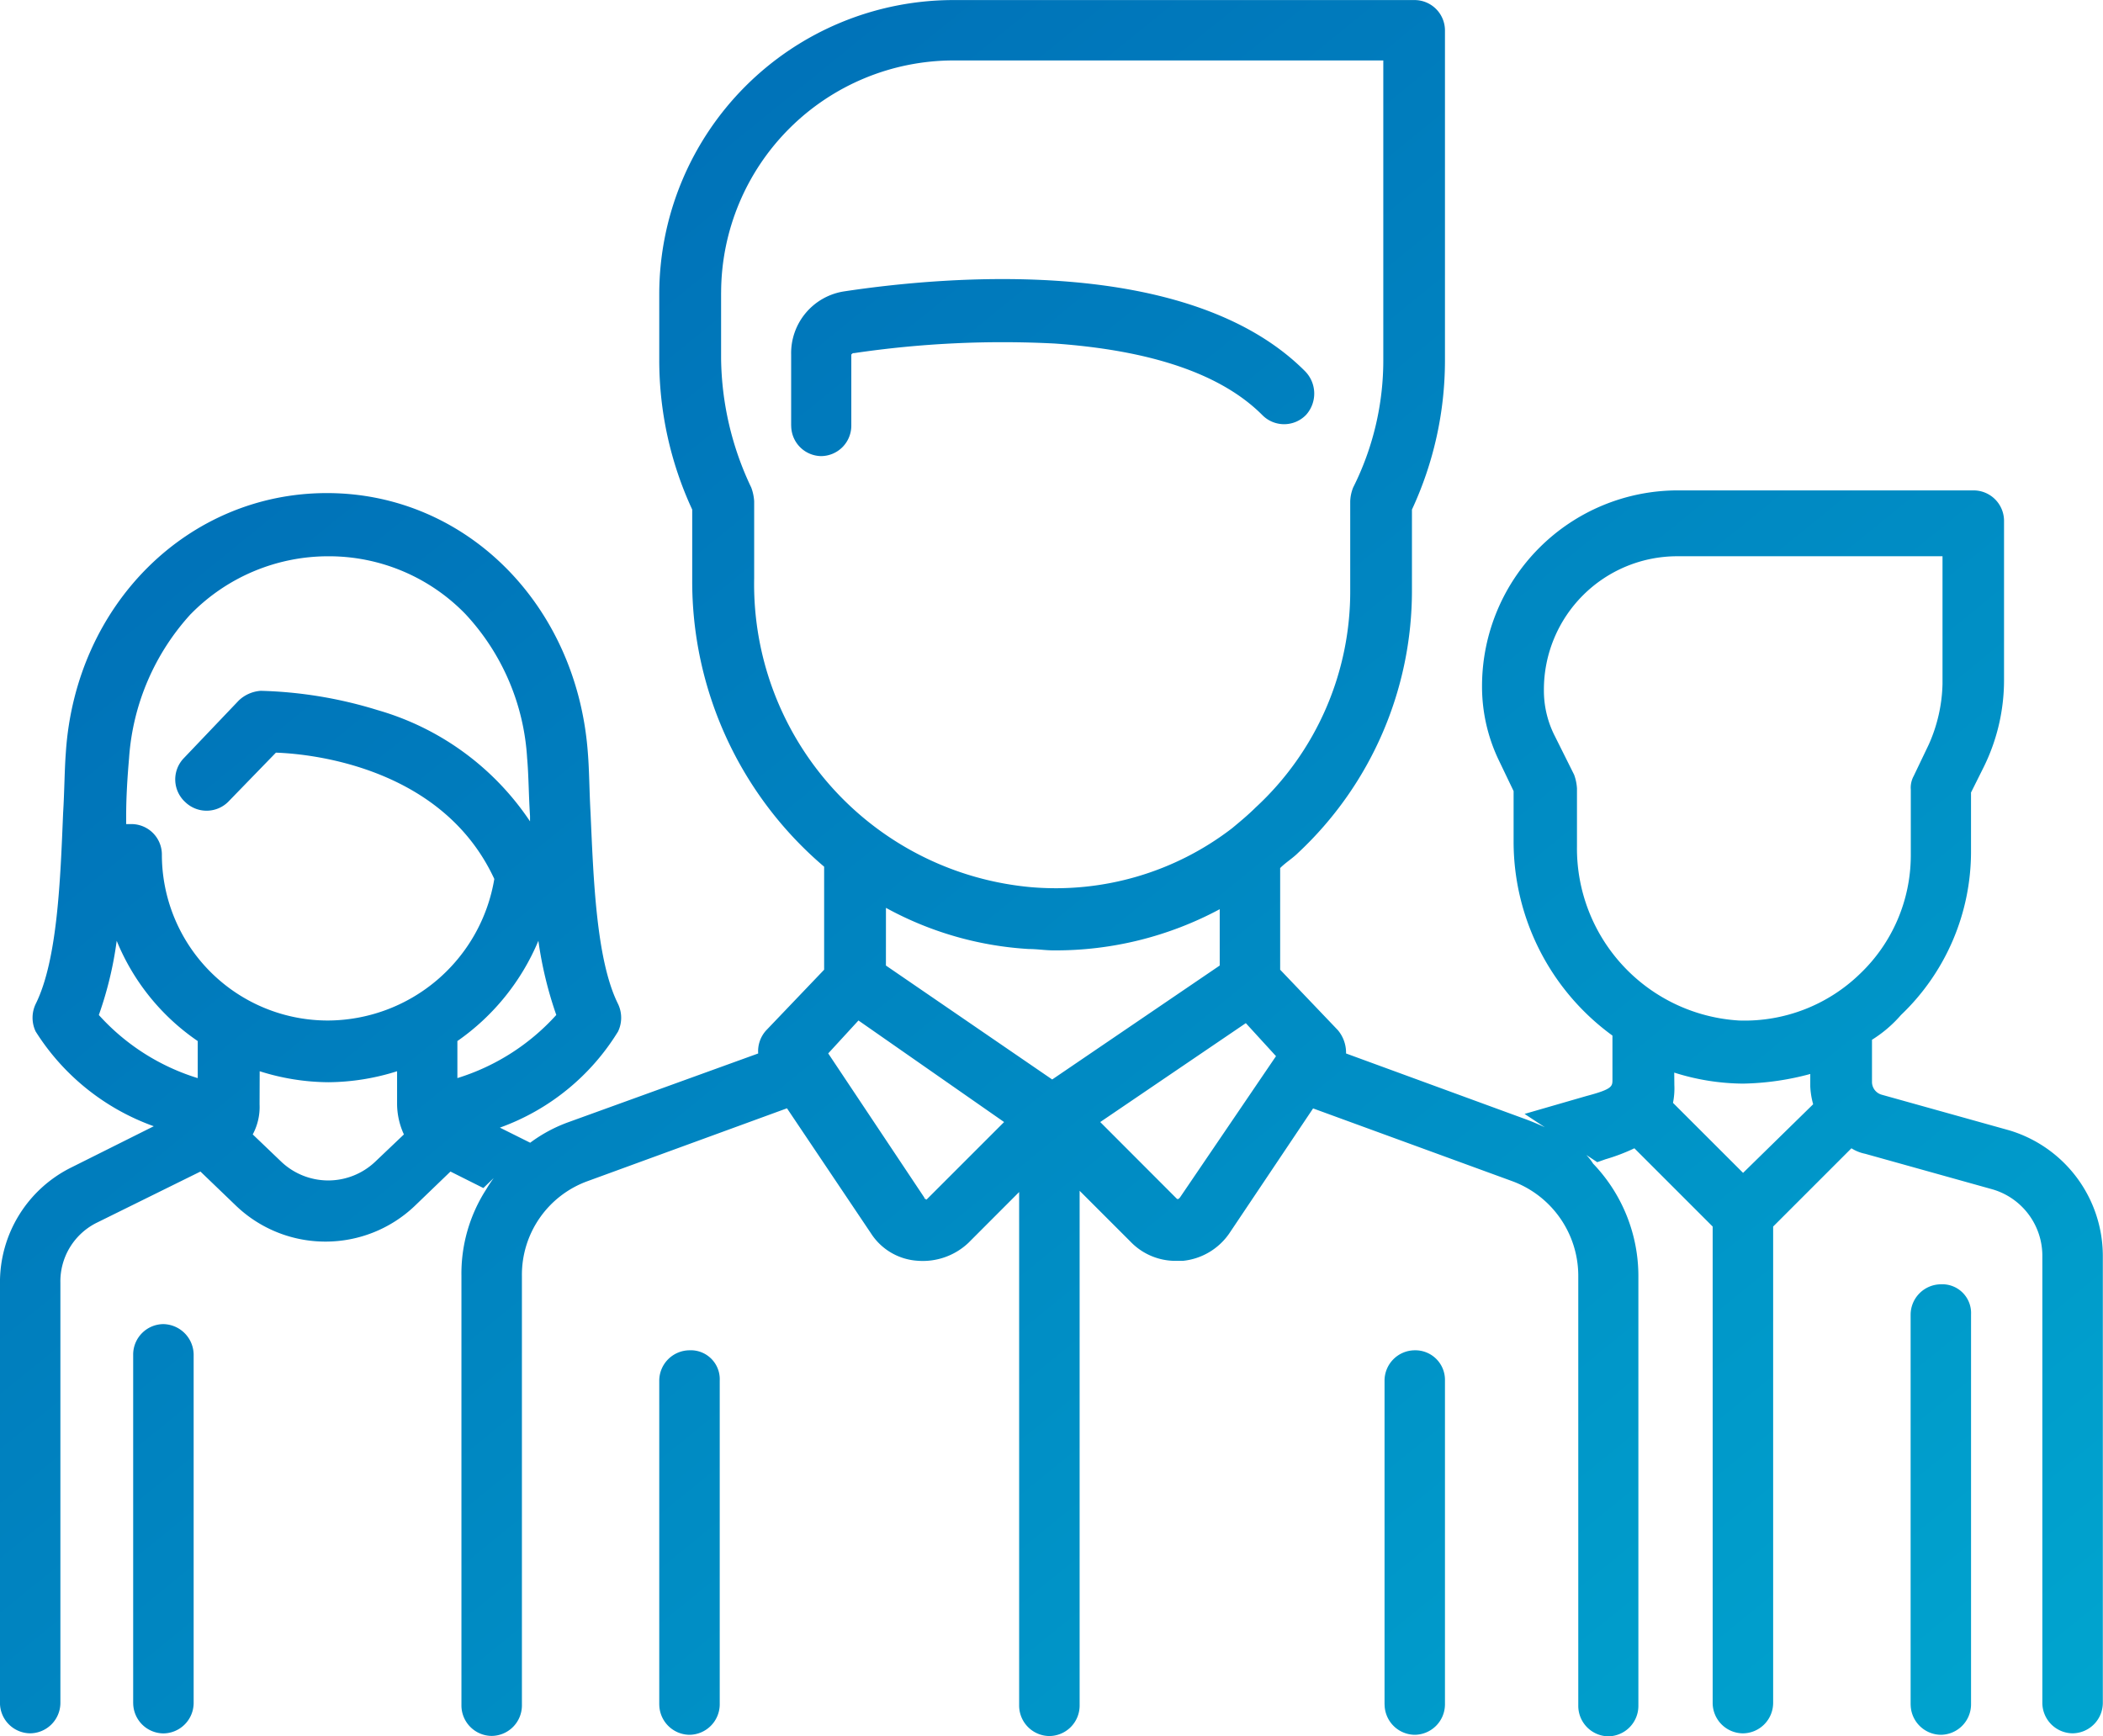
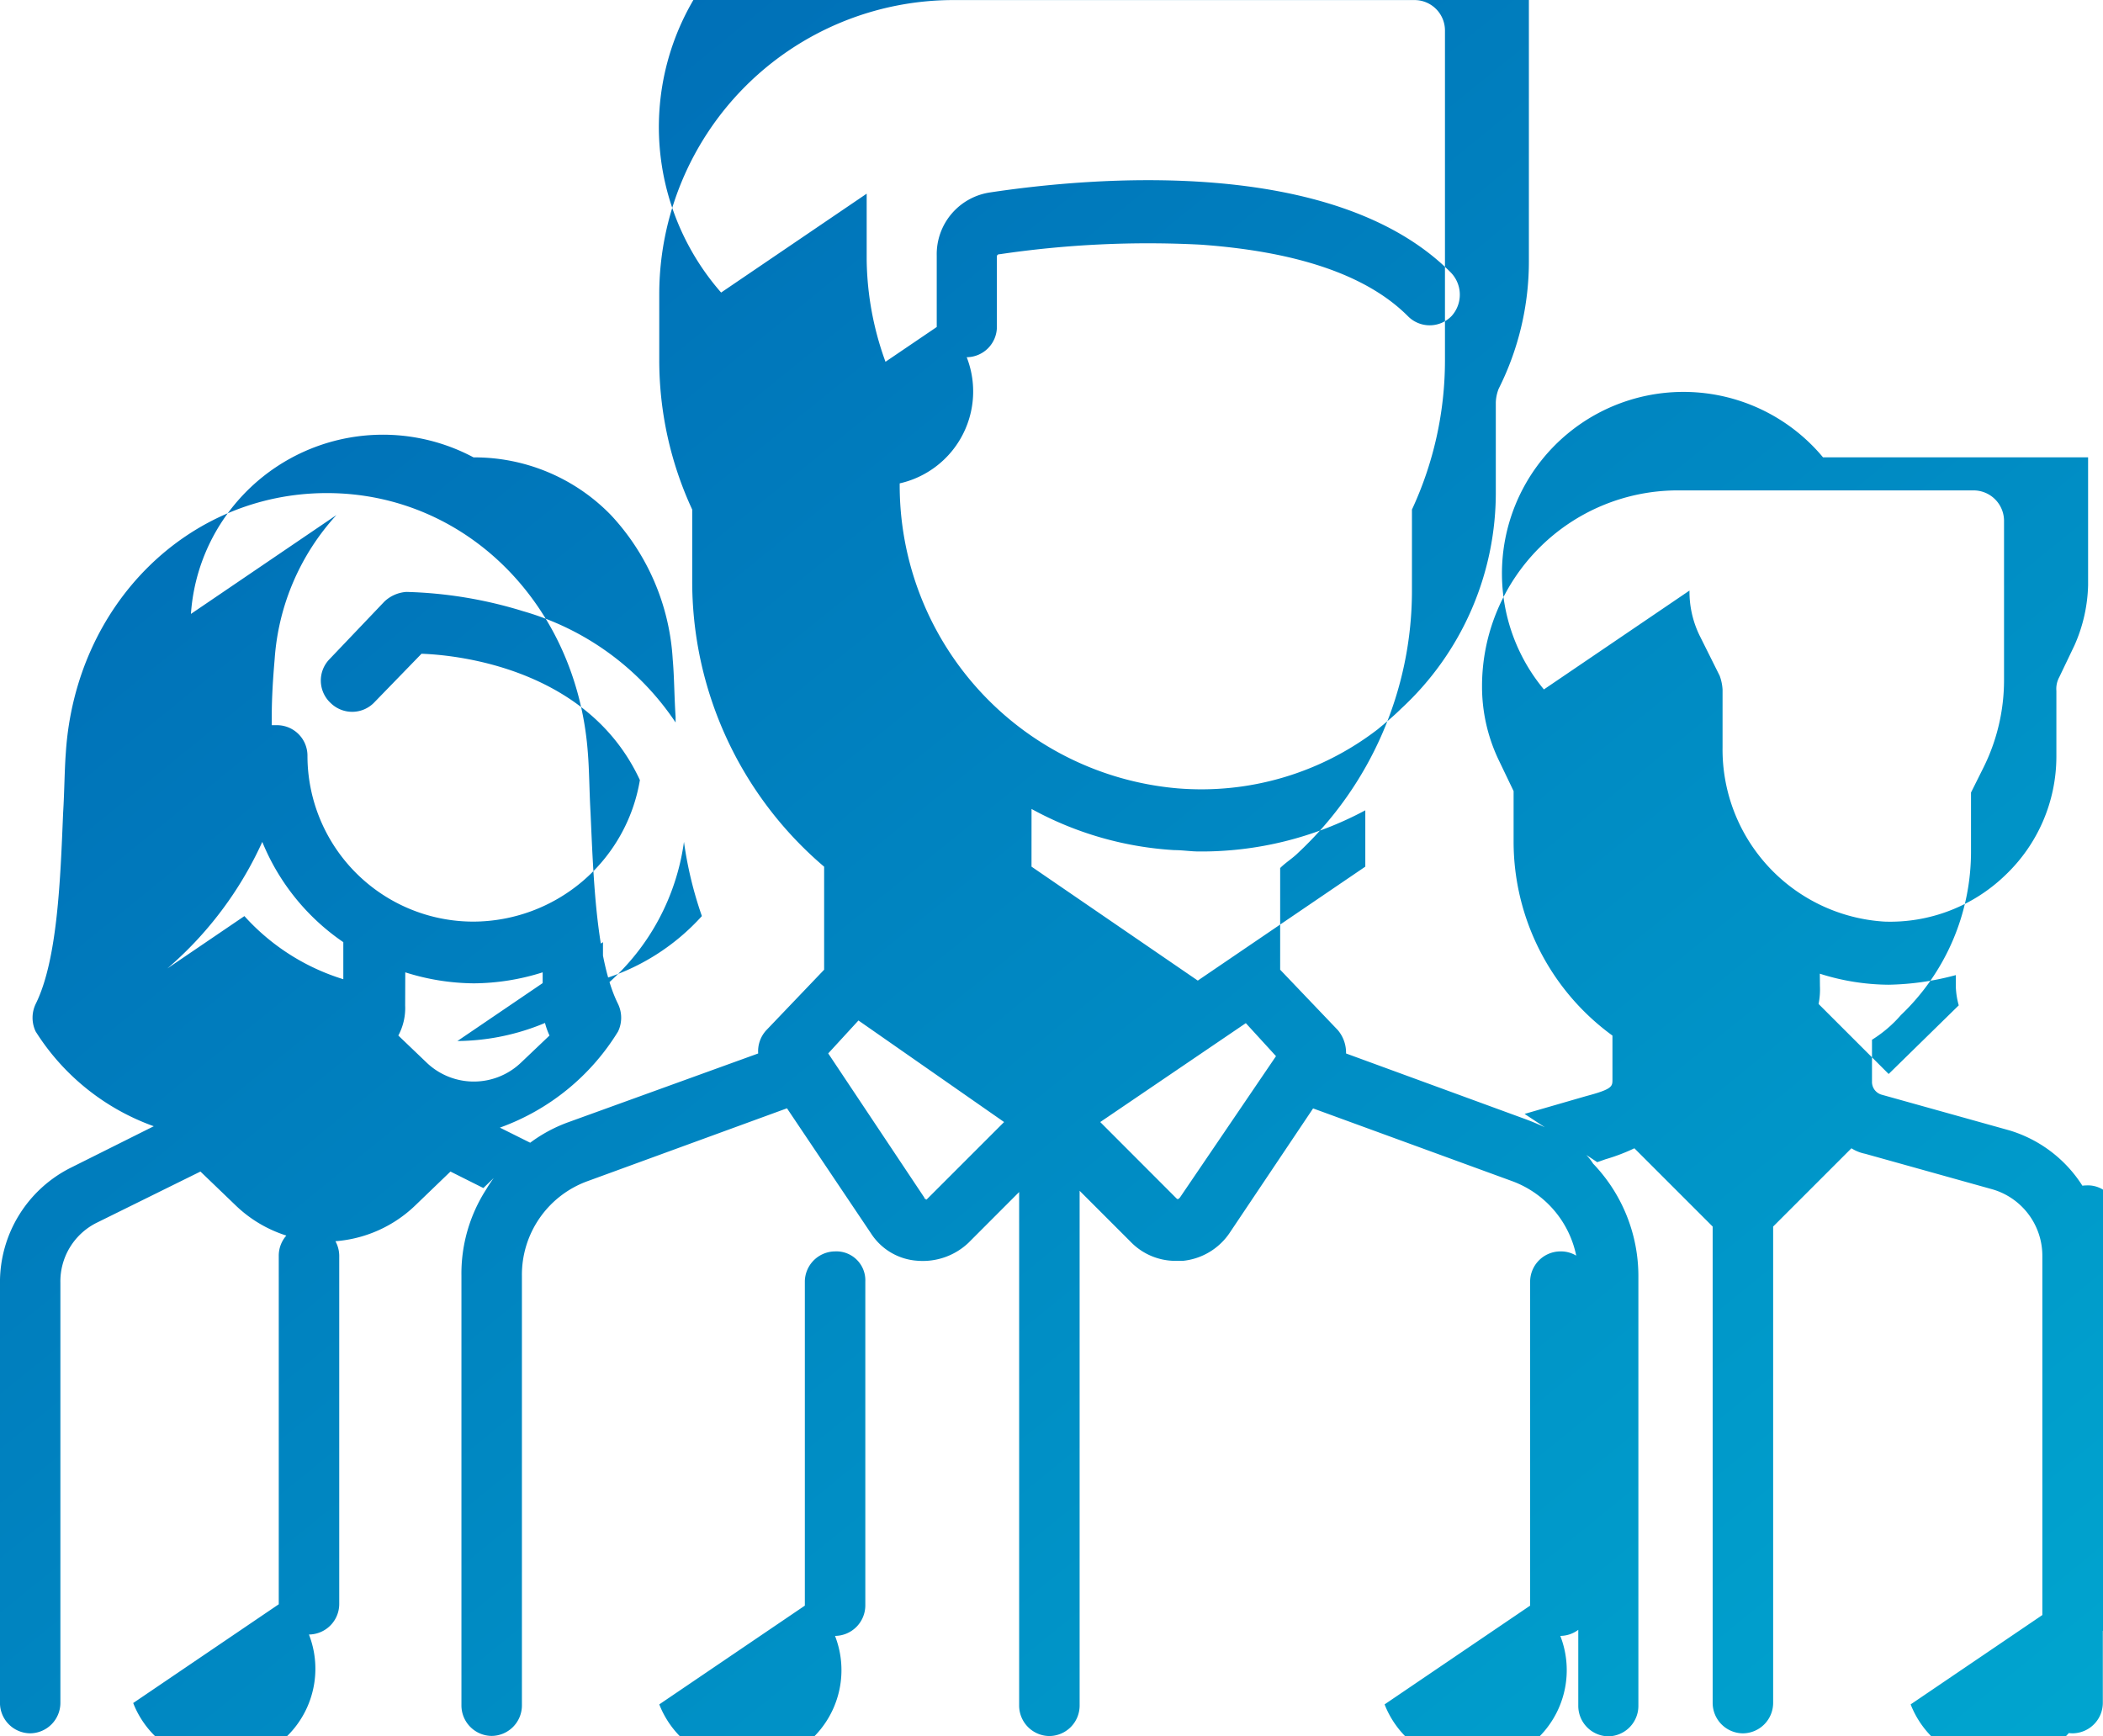
<svg xmlns="http://www.w3.org/2000/svg" width="72.674" height="60" viewBox="0 0 72.674 60">
  <defs>
    <linearGradient id="linear-gradient" x2="1" y2="1" gradientUnits="objectBoundingBox">
      <stop offset="0" stop-color="#0066b3" />
      <stop offset="1" stop-color="#00a5cf" />
    </linearGradient>
  </defs>
-   <path id="Structured_for_Clients_Loved_by_Agencies" data-name="Structured for Clients, Loved by Agencies" d="M18901.543-5990.044V-6004.9a3.489,3.489,0,0,0-2.281-3.275l-6.883-2.515-2.895,4.318a2.214,2.214,0,0,1-1.613.951h-.238a2.156,2.156,0,0,1-1.566-.666l-1.756-1.756v17.8a1.054,1.054,0,0,1-1.045,1.045,1.054,1.054,0,0,1-1.045-1.045V-6007.8l-1.754,1.757a2.294,2.294,0,0,1-1.76.618,2.07,2.07,0,0,1-1.609-.951l-2.9-4.318-6.883,2.515a3.441,3.441,0,0,0-2.277,3.275v14.857a1.055,1.055,0,0,1-1.047,1.045,1.055,1.055,0,0,1-1.043-1.045V-6004.9a5.372,5.372,0,0,1,.855-2.99,4.531,4.531,0,0,1,.262-.395l-.359.347-1.137-.57-1.234,1.188a4.467,4.467,0,0,1-3.086,1.233,4.463,4.463,0,0,1-3.084-1.233l-1.236-1.188-3.559,1.757a2.262,2.262,0,0,0-1.281,2.089v14.525a1.054,1.054,0,0,1-1.045,1.045,1.053,1.053,0,0,1-1.043-1.045v-14.525a4.429,4.429,0,0,1,2.467-3.988l2.848-1.424a8.017,8.017,0,0,1-4.082-3.275,1.106,1.106,0,0,1,0-.949c.758-1.519.855-4.321.949-6.6.047-.761.047-1.472.094-2.089.334-5.126,4.227-8.97,9.021-8.97s8.639,3.844,9.018,8.97c.051.618.051,1.329.094,2.089.1,2.231.191,5.079.951,6.6a1.106,1.106,0,0,1,0,.949,7.942,7.942,0,0,1-4.084,3.323l1.047.522a5.118,5.118,0,0,1,1.328-.713l6.551-2.372a1.068,1.068,0,0,1,.285-.808l1.994-2.087v-3.56a12.941,12.941,0,0,1-4.559-9.921v-2.422a12.283,12.283,0,0,1-1.139-5.175v-2.276a10.171,10.171,0,0,1,10.16-10.159h15.947a1.052,1.052,0,0,1,1.045,1.043v11.392a12.226,12.226,0,0,1-1.141,5.175v2.8a12.4,12.4,0,0,1-3.937,9.067c-.191.19-.43.333-.617.523v3.513l1.992,2.087a1.211,1.211,0,0,1,.285.808l6.219,2.277s.277.1.65.273l-.7-.461,2.137-.618c.9-.238.9-.333.9-.57v-1.519a8.291,8.291,0,0,1-3.416-6.693v-1.757l-.523-1.091a5.882,5.882,0,0,1-.568-2.517v-.045a6.767,6.767,0,0,1,6.742-6.74h10.25a1.054,1.054,0,0,1,1.047,1.043v5.507a6.782,6.782,0,0,1-.715,3.038l-.426.854v2.041a7.8,7.8,0,0,1-2.422,5.65,4.388,4.388,0,0,1-1,.854v1.471a.459.459,0,0,0,.334.428l4.414,1.233a4.535,4.535,0,0,1,3.229,4.321v15.473a1.055,1.055,0,0,1-1.043,1.045,1.056,1.056,0,0,1-1.047-1.045v-15.473a2.393,2.393,0,0,0-1.709-2.279l-4.414-1.233a1.412,1.412,0,0,1-.475-.19l-2.705,2.705v16.471a1.054,1.054,0,0,1-1.045,1.045,1.054,1.054,0,0,1-1.045-1.045v-16.471l-2.705-2.705a6.657,6.657,0,0,1-1,.38l-.283.1-.379-.249a1.829,1.829,0,0,1,.236.3,5.612,5.612,0,0,1,1.564,3.891v14.857a1.052,1.052,0,0,1-1.043,1.045A1.054,1.054,0,0,1,18901.543-5990.044Zm-25.92-22.547,3.322,4.984c0,.048.051.048.051.048,0,.047.045,0,.045,0l2.66-2.66-5.033-3.51Zm9.4,2.372,2.656,2.66h.047l.049-.048,3.322-4.889-1.043-1.141Zm-29.051-.615a2.008,2.008,0,0,1-.236,1.043l.994.951a2.359,2.359,0,0,0,3.23,0l1-.951a2.546,2.546,0,0,1-.236-1.043v-1.141a8.007,8.007,0,0,1-2.375.38,7.984,7.984,0,0,1-2.373-.38Zm48.891-.666a2.542,2.542,0,0,1-.047.618l2.422,2.42,2.422-2.372a2.712,2.712,0,0,1-.1-.618v-.428a9.482,9.482,0,0,1-2.326.333,7.992,7.992,0,0,1-2.375-.381Zm-27.246-4.128,5.746,3.938,5.789-3.938v-1.947a11.981,11.981,0,0,1-5.742,1.423c-.285,0-.57-.047-.855-.047a11.689,11.689,0,0,1-4.937-1.423Zm-14.809,2.609v1.281a7.644,7.644,0,0,0,3.418-2.182,13.357,13.357,0,0,1-.619-2.564A7.97,7.97,0,0,1,18862.809-6013.019Zm-12.391-.9a7.619,7.619,0,0,0,3.418,2.182v-1.281a7.73,7.73,0,0,1-2.8-3.465A12.671,12.671,0,0,1,18850.418-6013.919Zm49.938-11.251v.047a3.449,3.449,0,0,0,.379,1.566l.664,1.331a1.642,1.642,0,0,1,.1.474v1.994a5.959,5.959,0,0,0,5.6,6.03,5.725,5.725,0,0,0,4.18-1.614,5.66,5.66,0,0,0,1.756-4.084v-2.279a.843.843,0,0,1,.1-.473l.523-1.093a5.415,5.415,0,0,0,.473-2.087v-4.416h-9.16A4.609,4.609,0,0,0,18900.355-6025.171Zm-46.758-2.61a8.209,8.209,0,0,0-2.135,4.984c-.049.57-.1,1.281-.1,1.994v.285h.191a1.053,1.053,0,0,1,1.043,1.044,5.735,5.735,0,0,0,5.744,5.745,5.856,5.856,0,0,0,5.744-4.892c-1.758-3.8-6.172-4.319-7.547-4.366l-1.613,1.662a1.061,1.061,0,0,1-1.52.047,1.059,1.059,0,0,1-.049-1.519l1.9-1.994a1.224,1.224,0,0,1,.758-.333,14.9,14.9,0,0,1,4.035.666,9.472,9.472,0,0,1,5.27,3.846v-.19c-.047-.713-.047-1.424-.1-1.994a7.987,7.987,0,0,0-2.135-4.984,6.568,6.568,0,0,0-4.748-1.994A6.65,6.65,0,0,0,18853.6-6027.781Zm18.324-11.107v2.277a10.61,10.61,0,0,0,1.043,4.463,1.642,1.642,0,0,1,.1.474v2.659a10.512,10.512,0,0,0,9.586,10.679,9.994,9.994,0,0,0,6.93-2.039c.287-.238.572-.476.809-.713a10.161,10.161,0,0,0,3.273-7.546v-3.04a1.411,1.411,0,0,1,.1-.474,9.8,9.8,0,0,0,1.043-4.463v-10.3h-14.855A8.04,8.04,0,0,0,18871.922-6038.888Zm41.107,48.8v-13.481a1.054,1.054,0,0,1,1.045-1.043.994.994,0,0,1,1.043,1.043v13.481a1.054,1.054,0,0,1-1.043,1.046A1.055,1.055,0,0,1,18913.029-5990.092Zm-18.18,0v-11.2a1.05,1.05,0,0,1,1.043-1.043,1.023,1.023,0,0,1,1.045,1.043v11.2a1.055,1.055,0,0,1-1.045,1.046A1.053,1.053,0,0,1,18894.85-5990.092Zm-25.064,0v-11.2a1.053,1.053,0,0,1,1.043-1.043,1,1,0,0,1,1.047,1.043v11.2a1.056,1.056,0,0,1-1.047,1.046A1.055,1.055,0,0,1,18869.785-5990.092Zm-18.18-.047v-12.055a1.053,1.053,0,0,1,1.043-1.046,1.067,1.067,0,0,1,1.047,1.093v12.008a1.056,1.056,0,0,1-1.047,1.045A1.053,1.053,0,0,1,18851.605-5990.139Zm22.738-44.145v-2.469a2.158,2.158,0,0,1,1.85-2.183c3.467-.522,11.867-1.283,15.9,2.753a1.1,1.1,0,0,1,.043,1.519,1.055,1.055,0,0,1-1.516,0c-1.426-1.424-3.848-2.231-7.17-2.467a35.048,35.048,0,0,0-6.928.331c-.049,0-.049,0-.1.048v2.469a1.052,1.052,0,0,1-1.043,1.043A1.051,1.051,0,0,1,18874.344-6034.284Z" transform="translate(-18847.002 6048.999)" fill="url(#linear-gradient)" />
+   <path id="Structured_for_Clients_Loved_by_Agencies" data-name="Structured for Clients, Loved by Agencies" d="M18901.543-5990.044V-6004.9a3.489,3.489,0,0,0-2.281-3.275l-6.883-2.515-2.895,4.318a2.214,2.214,0,0,1-1.613.951h-.238a2.156,2.156,0,0,1-1.566-.666l-1.756-1.756v17.8a1.054,1.054,0,0,1-1.045,1.045,1.054,1.054,0,0,1-1.045-1.045V-6007.8l-1.754,1.757a2.294,2.294,0,0,1-1.76.618,2.07,2.07,0,0,1-1.609-.951l-2.9-4.318-6.883,2.515a3.441,3.441,0,0,0-2.277,3.275v14.857a1.055,1.055,0,0,1-1.047,1.045,1.055,1.055,0,0,1-1.043-1.045V-6004.9a5.372,5.372,0,0,1,.855-2.99,4.531,4.531,0,0,1,.262-.395l-.359.347-1.137-.57-1.234,1.188a4.467,4.467,0,0,1-3.086,1.233,4.463,4.463,0,0,1-3.084-1.233l-1.236-1.188-3.559,1.757a2.262,2.262,0,0,0-1.281,2.089v14.525a1.054,1.054,0,0,1-1.045,1.045,1.053,1.053,0,0,1-1.043-1.045v-14.525a4.429,4.429,0,0,1,2.467-3.988l2.848-1.424a8.017,8.017,0,0,1-4.082-3.275,1.106,1.106,0,0,1,0-.949c.758-1.519.855-4.321.949-6.6.047-.761.047-1.472.094-2.089.334-5.126,4.227-8.97,9.021-8.97s8.639,3.844,9.018,8.97c.051.618.051,1.329.094,2.089.1,2.231.191,5.079.951,6.6a1.106,1.106,0,0,1,0,.949,7.942,7.942,0,0,1-4.084,3.323l1.047.522a5.118,5.118,0,0,1,1.328-.713l6.551-2.372a1.068,1.068,0,0,1,.285-.808l1.994-2.087v-3.56a12.941,12.941,0,0,1-4.559-9.921v-2.422a12.283,12.283,0,0,1-1.139-5.175v-2.276a10.171,10.171,0,0,1,10.16-10.159h15.947a1.052,1.052,0,0,1,1.045,1.043v11.392a12.226,12.226,0,0,1-1.141,5.175v2.8a12.4,12.4,0,0,1-3.937,9.067c-.191.19-.43.333-.617.523v3.513l1.992,2.087a1.211,1.211,0,0,1,.285.808l6.219,2.277s.277.1.65.273l-.7-.461,2.137-.618c.9-.238.9-.333.9-.57v-1.519a8.291,8.291,0,0,1-3.416-6.693v-1.757l-.523-1.091a5.882,5.882,0,0,1-.568-2.517v-.045a6.767,6.767,0,0,1,6.742-6.74h10.25a1.054,1.054,0,0,1,1.047,1.043v5.507a6.782,6.782,0,0,1-.715,3.038l-.426.854v2.041a7.8,7.8,0,0,1-2.422,5.65,4.388,4.388,0,0,1-1,.854v1.471a.459.459,0,0,0,.334.428l4.414,1.233a4.535,4.535,0,0,1,3.229,4.321v15.473a1.055,1.055,0,0,1-1.043,1.045,1.056,1.056,0,0,1-1.047-1.045v-15.473a2.393,2.393,0,0,0-1.709-2.279l-4.414-1.233a1.412,1.412,0,0,1-.475-.19l-2.705,2.705v16.471a1.054,1.054,0,0,1-1.045,1.045,1.054,1.054,0,0,1-1.045-1.045v-16.471l-2.705-2.705a6.657,6.657,0,0,1-1,.38l-.283.1-.379-.249a1.829,1.829,0,0,1,.236.3,5.612,5.612,0,0,1,1.564,3.891v14.857a1.052,1.052,0,0,1-1.043,1.045A1.054,1.054,0,0,1,18901.543-5990.044Zm-25.92-22.547,3.322,4.984c0,.048.051.048.051.048,0,.047.045,0,.045,0l2.66-2.66-5.033-3.51Zm9.4,2.372,2.656,2.66h.047l.049-.048,3.322-4.889-1.043-1.141m-29.051-.615a2.008,2.008,0,0,1-.236,1.043l.994.951a2.359,2.359,0,0,0,3.23,0l1-.951a2.546,2.546,0,0,1-.236-1.043v-1.141a8.007,8.007,0,0,1-2.375.38,7.984,7.984,0,0,1-2.373-.38Zm48.891-.666a2.542,2.542,0,0,1-.047.618l2.422,2.42,2.422-2.372a2.712,2.712,0,0,1-.1-.618v-.428a9.482,9.482,0,0,1-2.326.333,7.992,7.992,0,0,1-2.375-.381Zm-27.246-4.128,5.746,3.938,5.789-3.938v-1.947a11.981,11.981,0,0,1-5.742,1.423c-.285,0-.57-.047-.855-.047a11.689,11.689,0,0,1-4.937-1.423Zm-14.809,2.609v1.281a7.644,7.644,0,0,0,3.418-2.182,13.357,13.357,0,0,1-.619-2.564A7.97,7.97,0,0,1,18862.809-6013.019Zm-12.391-.9a7.619,7.619,0,0,0,3.418,2.182v-1.281a7.73,7.73,0,0,1-2.8-3.465A12.671,12.671,0,0,1,18850.418-6013.919Zm49.938-11.251v.047a3.449,3.449,0,0,0,.379,1.566l.664,1.331a1.642,1.642,0,0,1,.1.474v1.994a5.959,5.959,0,0,0,5.6,6.03,5.725,5.725,0,0,0,4.18-1.614,5.66,5.66,0,0,0,1.756-4.084v-2.279a.843.843,0,0,1,.1-.473l.523-1.093a5.415,5.415,0,0,0,.473-2.087v-4.416h-9.16A4.609,4.609,0,0,0,18900.355-6025.171Zm-46.758-2.61a8.209,8.209,0,0,0-2.135,4.984c-.049.57-.1,1.281-.1,1.994v.285h.191a1.053,1.053,0,0,1,1.043,1.044,5.735,5.735,0,0,0,5.744,5.745,5.856,5.856,0,0,0,5.744-4.892c-1.758-3.8-6.172-4.319-7.547-4.366l-1.613,1.662a1.061,1.061,0,0,1-1.52.047,1.059,1.059,0,0,1-.049-1.519l1.9-1.994a1.224,1.224,0,0,1,.758-.333,14.9,14.9,0,0,1,4.035.666,9.472,9.472,0,0,1,5.27,3.846v-.19c-.047-.713-.047-1.424-.1-1.994a7.987,7.987,0,0,0-2.135-4.984,6.568,6.568,0,0,0-4.748-1.994A6.65,6.65,0,0,0,18853.6-6027.781Zm18.324-11.107v2.277a10.61,10.61,0,0,0,1.043,4.463,1.642,1.642,0,0,1,.1.474v2.659a10.512,10.512,0,0,0,9.586,10.679,9.994,9.994,0,0,0,6.93-2.039c.287-.238.572-.476.809-.713a10.161,10.161,0,0,0,3.273-7.546v-3.04a1.411,1.411,0,0,1,.1-.474,9.8,9.8,0,0,0,1.043-4.463v-10.3h-14.855A8.04,8.04,0,0,0,18871.922-6038.888Zm41.107,48.8v-13.481a1.054,1.054,0,0,1,1.045-1.043.994.994,0,0,1,1.043,1.043v13.481a1.054,1.054,0,0,1-1.043,1.046A1.055,1.055,0,0,1,18913.029-5990.092Zm-18.18,0v-11.2a1.05,1.05,0,0,1,1.043-1.043,1.023,1.023,0,0,1,1.045,1.043v11.2a1.055,1.055,0,0,1-1.045,1.046A1.053,1.053,0,0,1,18894.85-5990.092Zm-25.064,0v-11.2a1.053,1.053,0,0,1,1.043-1.043,1,1,0,0,1,1.047,1.043v11.2a1.056,1.056,0,0,1-1.047,1.046A1.055,1.055,0,0,1,18869.785-5990.092Zm-18.18-.047v-12.055a1.053,1.053,0,0,1,1.043-1.046,1.067,1.067,0,0,1,1.047,1.093v12.008a1.056,1.056,0,0,1-1.047,1.045A1.053,1.053,0,0,1,18851.605-5990.139Zm22.738-44.145v-2.469a2.158,2.158,0,0,1,1.85-2.183c3.467-.522,11.867-1.283,15.9,2.753a1.1,1.1,0,0,1,.043,1.519,1.055,1.055,0,0,1-1.516,0c-1.426-1.424-3.848-2.231-7.17-2.467a35.048,35.048,0,0,0-6.928.331c-.049,0-.049,0-.1.048v2.469a1.052,1.052,0,0,1-1.043,1.043A1.051,1.051,0,0,1,18874.344-6034.284Z" transform="translate(-18847.002 6048.999)" fill="url(#linear-gradient)" />
</svg>